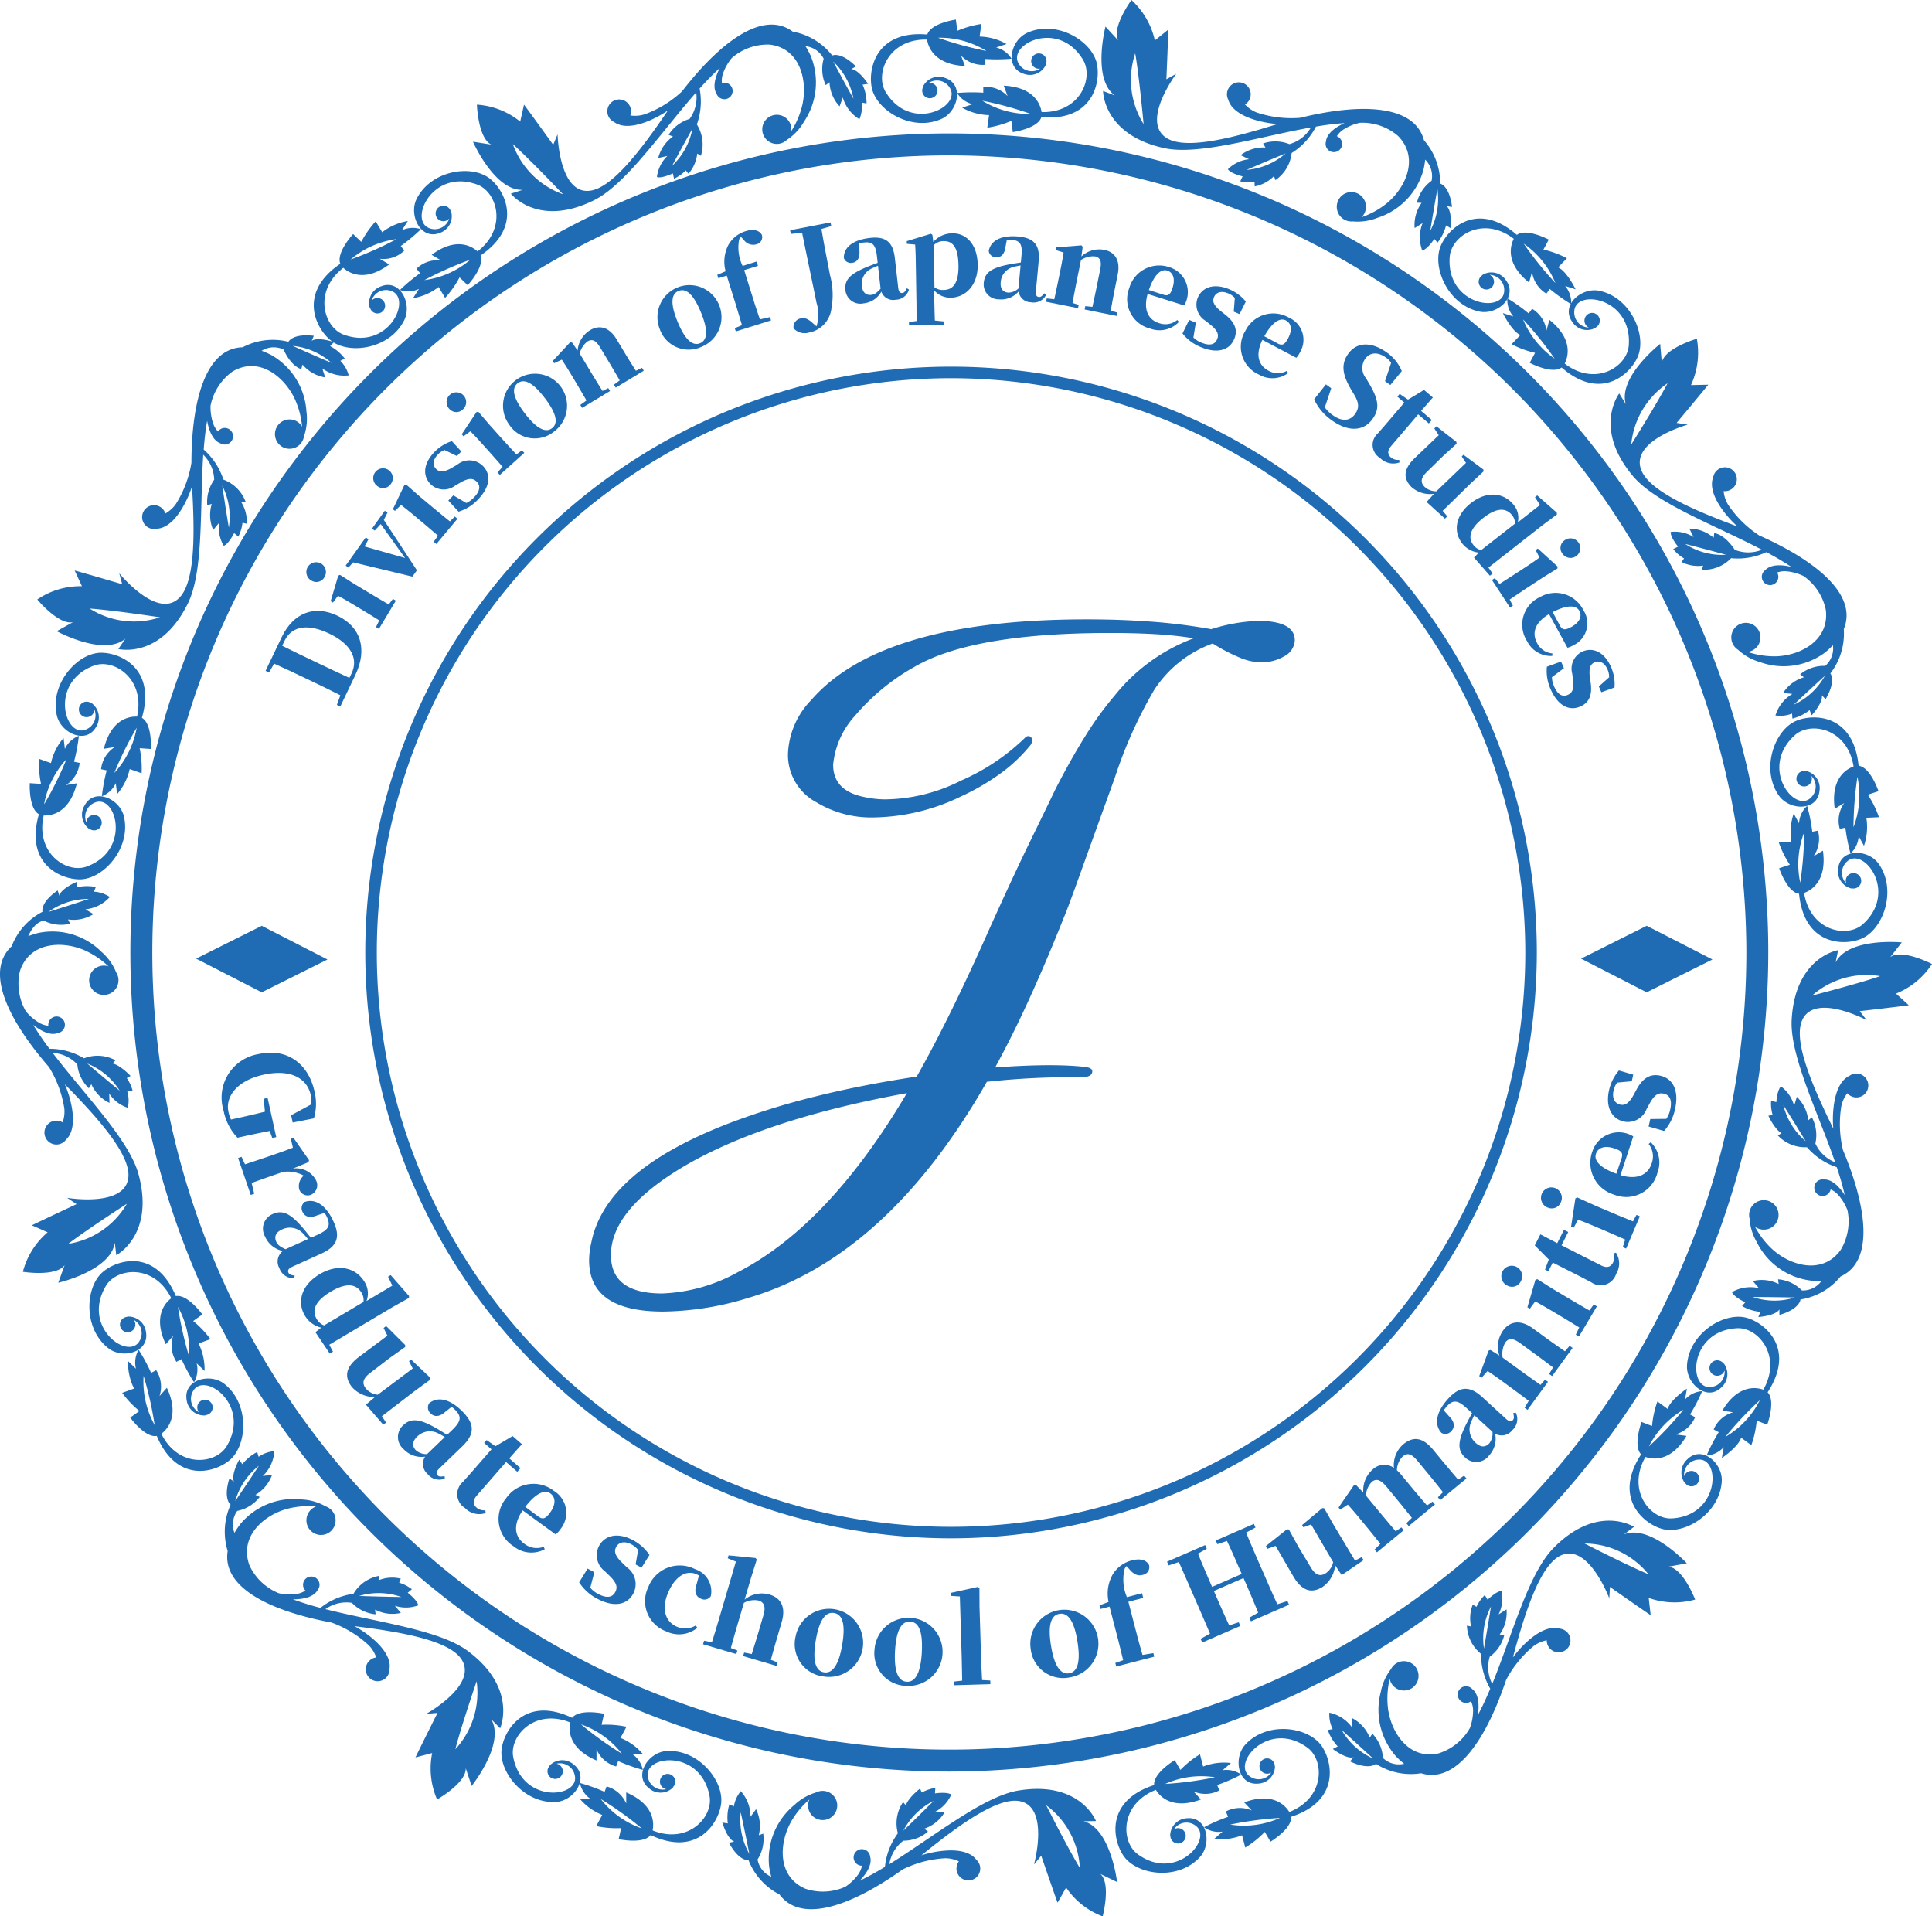
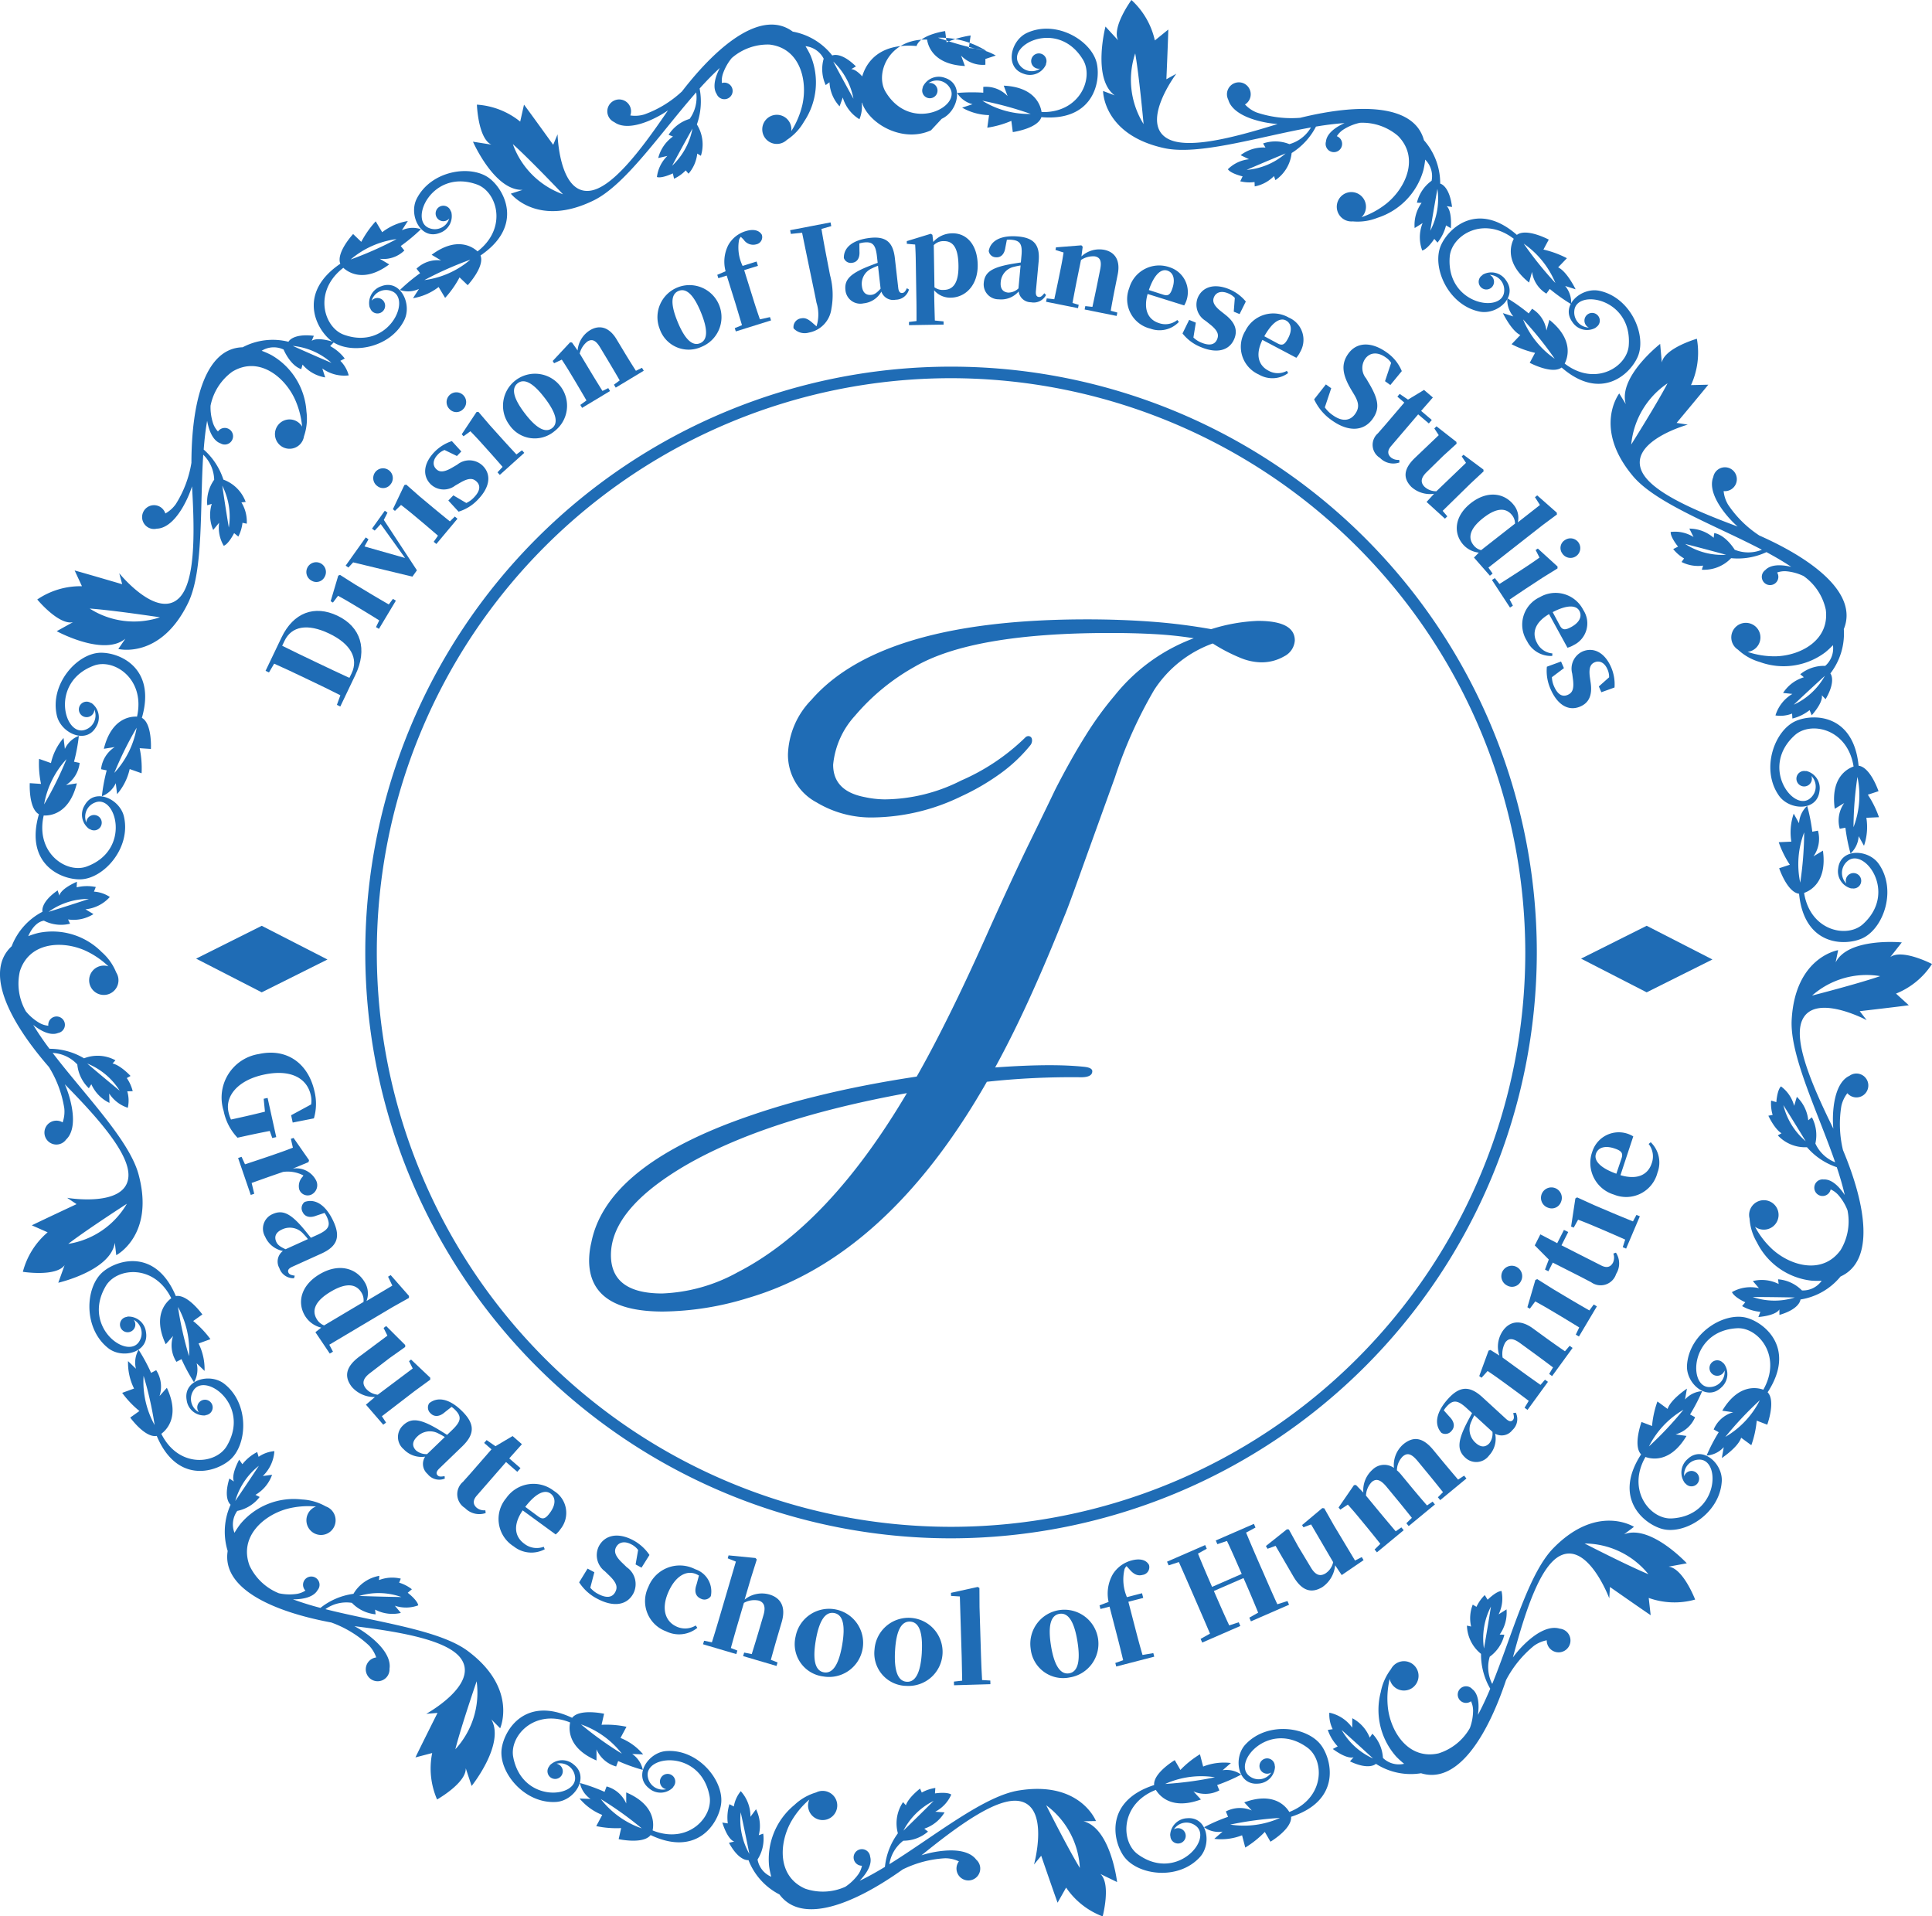
<svg xmlns="http://www.w3.org/2000/svg" width="181.008" height="179.502">
  <g data-name="グループ 1655">
    <g data-name="グループ 1653">
      <g data-name="グループ 1652">
        <g data-name="グループ 1635">
          <g data-name="グループ 1634">
-             <path data-name="パス 3509" d="M88.942 165.956a76.728 76.728 0 1176.728-76.728 76.815 76.815 0 01-76.728 76.728zm0-151.4a74.672 74.672 0 1074.673 74.672 74.758 74.758 0 00-74.673-74.672z" fill="#1f6cb5" />
-           </g>
+             </g>
        </g>
        <g data-name="グループ 1639">
          <g data-name="グループ 1638">
            <path data-name="パス 3511" d="M89.103 144.107a54.88 54.88 0 1154.88-54.88 54.941 54.941 0 01-54.88 54.88zm0-108.678a53.8 53.8 0 1053.8 53.8 53.858 53.858 0 00-53.8-53.8z" fill="#1f6cb5" />
          </g>
        </g>
        <g data-name="グループ 1640">
          <path data-name="パス 3512" d="M24.52 92.96l-6.147-3.157 6.147-3.076 6.16 3.157z" fill="#1f6cb5" />
        </g>
        <g data-name="グループ 1641">
          <path data-name="パス 3513" d="M154.276 92.96l-6.147-3.157 6.147-3.078 6.16 3.157z" fill="#1f6cb5" />
        </g>
        <g data-name="グループ 1649">
          <g data-name="グループ 1648" fill="#1f6cb5">
            <path data-name="パス 3542" d="M25.509 106.608l-.237-.662a89.18 89.18 0 00-2.492.517l-.53.116a5.076 5.076 0 01-1.3-2.523 4.13 4.13 0 013.3-5.316c2.615-.578 4.633.866 5.218 3.513a4.864 4.864 0 01-.058 2.513l-1.987.393-.147-.685 1.873-1.013a2.2 2.2 0 00-.036-.88c-.341-1.549-1.848-2.472-4.442-1.9-2.41.532-3.59 2.015-3.265 3.486a3.277 3.277 0 00.236.709l.811-.179c.8-.177 1.564-.357 2.37-.558l-.119-1.207.368-.081.809 3.67z" />
            <path data-name="パス 3543" d="M27.436 109.472a2.083 2.083 0 012.189 1.129.982.982 0 01-.473 1.317.835.835 0 01-1.118-.5 1.271 1.271 0 01.3-1.164l.093-.139a3.161 3.161 0 00-1.916-.33l-.869.3c-.575.2-1.451.511-2.065.733l.242 1.012-.325.111-1.187-3.461.325-.111.322.7c.61-.2 1.514-.5 2.1-.7l.869-.3a31.392 31.392 0 001.518-.558l-.19-.827.251-.086 1.453 2.084-.054.185z" />
            <path data-name="パス 3544" d="M27.549 119.741a1.383 1.383 0 01-1.376-.946 1.243 1.243 0 01.33-1.606 2.294 2.294 0 01-1.662-1.337 1.484 1.484 0 01.693-2.116c.918-.415 1.653-.105 2.875 1.331.21.251.464.568.717.886l.615-.278c1.049-.474 1.25-.861.9-1.64a2.3 2.3 0 00-.236-.413l-.748.251c-.7.28-1.129.055-1.306-.335a.73.73 0 01.194-.941c.985-.346 1.994.273 2.713 1.861.659 1.455.309 2.317-1.153 2.979l-2.712 1.227c-.383.173-.458.355-.371.55.07.154.2.23.593.289zm1.3-3.664a5.48 5.48 0 00-.423-.488 1.68 1.68 0 00-2-.417c-.6.273-.757.688-.538 1.17.125.277.363.454.867.683zm1.148-2.964l-.135-.137z" />
            <path data-name="パス 3545" d="M31.196 126.624l-.3.175-1.345-2 .544-.428a2.438 2.438 0 01-1.529-1.121c-.754-1.267-.348-2.857 1.375-3.881 1.789-1.063 3.436-.59 4.224.736a2.01 2.01 0 01.175 1.768l2.418-1.437-.4-.839.247-.147 1.715 1.952-.006.186-1.545.866-5.918 3.518zm2.858-4.657a1.314 1.314 0 00-.179-.863c-.437-.736-1.285-1.056-2.883-.106-1.552.922-1.769 1.811-1.326 2.555a1.371 1.371 0 00.7.608z" />
            <path data-name="パス 3546" d="M36.169 133.264l-.263.2-1.622-1.876.844-.719a2.777 2.777 0 01-2.172-.956c-.685-.892-.643-1.819.706-2.826l2.635-1.966-.357-.719.238-.182 1.784 1.778v.184l-1.472 1.045-1.844 1.416c-.7.539-.71.984-.381 1.412a1.682 1.682 0 001.127.6l3.276-2.459-.345-.686.193-.148 1.794 1.7v.184l-1.458 1.063-3.073 2.36z" />
            <path data-name="パス 3547" d="M41.673 138.511a1.381 1.381 0 01-1.614-.43 1.244 1.244 0 01-.229-1.624 2.3 2.3 0 01-2.014-.7 1.487 1.487 0 01-.057-2.228c.726-.7 1.523-.654 3.155.289.283.166.628.38.973.6l.487-.469c.829-.8.888-1.231.295-1.847a2.32 2.32 0 00-.36-.309l-.62.488c-.566.5-1.046.43-1.344.122a.728.728 0 01-.133-.951c.812-.658 1.97-.414 3.181.843 1.11 1.151 1.069 2.082-.087 3.2l-2.144 2.067c-.3.292-.313.489-.164.643.117.122.267.149.655.074zm0-3.892a5.421 5.421 0 00-.565-.315 1.679 1.679 0 00-2.024.278c-.478.461-.483.9-.115 1.284a1.5 1.5 0 001.046.352zm.087-3.18l-.172-.083z" />
            <path data-name="パス 3548" d="M45.504 141.739a1.847 1.847 0 01-1.936-.468 1.521 1.521 0 01-.183-2.464c.277-.317.5-.552.8-.9l1.862-2.136-.688-.6.232-.267.828.574 1.605-.951.874.762-1.187 1.329 1.053.917-.3.342-1.053-.917-2.749 3.155c-.392.451-.339.834 0 1.13a1.126 1.126 0 00.809.236z" />
            <path data-name="パス 3549" d="M51.036 145.132a2.651 2.651 0 01-2.909-.272 3.024 3.024 0 01-.705-4.513 3.106 3.106 0 014.48-.677 2.409 2.409 0 01.613 3.57 2.449 2.449 0 01-.453.505l-3.092-2.255c-.972 1.427-.707 2.5.147 3.12a1.882 1.882 0 001.824.289zm-.594-3.062c.428.312.687.187 1.092-.368.568-.778.522-1.441.04-1.792-.5-.365-1.314-.11-2.362 1.25z" />
            <path data-name="パス 3550" d="M58.723 146.817a1.919 1.919 0 01.618 2.451c-.6 1.131-1.882 1.3-3.38.5a4.4 4.4 0 01-1.7-1.539l.788-1.284.635.34-.38 1.452a2.4 2.4 0 00.736.582c.754.4 1.312.363 1.6-.174.219-.409.187-.8-.477-1.472l-.487-.473a1.884 1.884 0 01-.565-2.359c.547-1.024 1.757-1.33 3.216-.551a4.283 4.283 0 011.522 1.378l-.744 1.187-.556-.3.237-1.353a1.781 1.781 0 00-.636-.529c-.605-.323-1.163-.233-1.424.254-.193.361-.15.76.5 1.409z" />
            <path data-name="パス 3551" d="M65.485 147.593a3.044 3.044 0 00-.283-.142c-.925-.385-1.971.222-2.623 1.785-.634 1.522-.237 2.707.876 3.169a1.9 1.9 0 001.726-.132l.153.22a2.72 2.72 0 01-2.92.33 3.01 3.01 0 01-1.67-4.16 3.156 3.156 0 014.389-1.661 2.184 2.184 0 011.465 2.516.712.712 0 01-.912.255c-.436-.182-.7-.579-.424-1.352z" />
            <path data-name="パス 3552" d="M72.851 155.734l-.1.329-3.13-.923.1-.329.71.14c.192-.612.469-1.511.65-2.126l.45-1.529c.243-.828.018-1.217-.457-1.358a2.007 2.007 0 00-1.378.217l-.613 2.08c-.175.594-.436 1.52-.609 2.149l.611.238-.1.33-3.12-.92.1-.33.731.147c.2-.623.474-1.532.649-2.127l1.6-5.434-.766-.307.081-.276 2.521.247.122.14-.535 1.7-.606 2.058a2.562 2.562 0 012.324-.479c1.046.308 1.574 1.145 1.15 2.589l-.406 1.379c-.184.626-.439 1.532-.609 2.151z" />
            <path data-name="パス 3553" d="M74.537 153.317a3.192 3.192 0 112.6 3.731 3.05 3.05 0 01-2.6-3.731zm4.368.767c.326-1.908.04-2.842-.76-2.979s-1.389.649-1.714 2.557-.032 2.867.767 3 1.383-.679 1.707-2.577z" />
            <path data-name="パス 3554" d="M81.935 154.513a3.192 3.192 0 113 3.418 3.054 3.054 0 01-3-3.418zm4.428.274c.11-1.933-.279-2.831-1.088-2.877s-1.309.8-1.418 2.734.288 2.854 1.1 2.9 1.297-.834 1.409-2.756z" />
            <path data-name="パス 3555" d="M92.781 157.429l.01.343-3.409.1-.01-.343.775-.089c-.011-.72-.025-1.516-.046-2.224l-.173-5.662-.824-.052-.009-.288 2.506-.552.161.095.009 1.782.141 4.623c.022.718.057 1.5.1 2.222z" />
            <path data-name="パス 3556" d="M96.563 154.448a3.191 3.191 0 113.663 2.689 3.056 3.056 0 01-3.663-2.689zm4.38-.691c-.31-1.913-.883-2.705-1.683-2.575s-1.1 1.065-.794 2.977.9 2.726 1.7 2.595 1.085-1.099.776-3z" />
            <path data-name="パス 3557" d="M103.863 150.064a3.647 3.647 0 01.405-2.608 2.966 2.966 0 011.782-1.284c.654-.17 1.307-.111 1.6.431a.733.733 0 01-.6.931c-.424.111-.8-.008-1.243-.534l-.26-.288a.766.766 0 00-.192.291 4.228 4.228 0 00.224 2.615l1.416-.367.114.439-1.393.361.741 2.859c.183.707.377 1.411.584 2.123l1.013-.171.086.332-3.561.922-.086-.332.735-.258c-.175-.721-.349-1.442-.536-2.159l-.741-2.86-.849.22-.089-.342z" />
            <path data-name="パス 3558" d="M116.745 143.57c.43 1.043.889 2.1 1.348 3.153l.2.447c.45 1.034.9 2.078 1.38 3.114l.948-.3.15.345-3.572 1.556-.15-.345.828-.47a115.211 115.211 0 00-1.373-3.238l-2.777 1.21c.5 1.146.958 2.2 1.438 3.222l.892-.292.15.345-3.572 1.556-.15-.345.879-.492c-.436-1.029-.89-2.074-1.349-3.128l-.194-.447c-.459-1.055-.914-2.1-1.374-3.13l-.958.31-.15-.345 3.572-1.557.15.345-.821.454c.41 1.028.865 2.072 1.319 3.118l2.777-1.211c-.451-1.034-.9-2.08-1.382-3.09l-.9.3-.15-.345 3.572-1.557.15.345z" />
            <path data-name="パス 3559" d="M127.582 145.866l.171.285-2.049 1.4-.617-.921a2.782 2.782 0 01-1.2 2.049c-.964.579-1.88.431-2.726-1.024l-1.652-2.842-.755.273-.153-.256 1.97-1.57.183.02.87 1.582 1.2 1.993c.456.76.9.817 1.36.54a1.689 1.689 0 00.72-1.052l-2.067-3.535-.721.265-.125-.209 1.894-1.588.183.02.889 1.57 1.993 3.322z" />
            <path data-name="パス 3560" d="M137.172 138.237l.218.265-2.457 2.027-.218-.265.479-.481c-.4-.5-.99-1.235-1.4-1.731l-.95-1.152c-.62-.752-.994-.816-1.412-.472a1.878 1.878 0 00-.556 1.306 3.825 3.825 0 01.443.466l.93 1.127c.416.5 1.023 1.222 1.449 1.7l.522-.358.218.265-2.457 2.027-.219-.265.514-.509c-.4-.5-.99-1.236-1.4-1.731l-.951-1.153c-.578-.7-.985-.823-1.4-.478a1.936 1.936 0 00-.547 1.283l1.345 1.631c.4.479 1.016 1.214 1.44 1.71l.53-.365.219.264-2.509 2.072-.219-.265.54-.531c-.407-.511-1-1.253-1.4-1.732l-.584-.708c-.465-.563-.7-.83-1.061-1.234l-.707.469-.162-.2 1.441-2.093.191-.014.688.709a2.578 2.578 0 01.859-2.144 1.562 1.562 0 012.009-.164 2.584 2.584 0 01.873-2.213c.973-.8 1.859-.63 2.817.532l.888 1.076c.416.5 1.023 1.222 1.433 1.7z" />
            <path data-name="パス 3561" d="M142.017 132.339a1.384 1.384 0 01-.331 1.637 1.244 1.244 0 01-1.607.328 2.3 2.3 0 01-.577 2.053 1.487 1.487 0 01-2.22.194c-.741-.681-.745-1.478.1-3.166.148-.292.341-.65.534-1.008l-.5-.457c-.847-.777-1.283-.81-1.861-.179a2.324 2.324 0 00-.287.378l.526.589c.531.534.493 1.018.2 1.333a.729.729 0 01-.941.191c-.705-.769-.532-1.94.647-3.226 1.08-1.178 2.012-1.2 3.194-.111l2.193 2.011c.309.284.507.282.651.125.114-.125.133-.276.032-.658zm-7.063.351l-.073.179zm3.178-.11a5.406 5.406 0 00-.28.584 1.676 1.676 0 00.4 2c.488.449.93.426 1.288.036a1.5 1.5 0 00.287-1.066z" />
            <path data-name="パス 3562" d="M147.059 126.072l.277.2-1.92 2.637-.277-.2.363-.612c-.512-.387-1.266-.95-1.785-1.328l-1.288-.938c-.7-.507-1.094-.49-1.405-.062a2.18 2.18 0 00-.245 1.408l1.727 1.256c.5.365 1.287.922 1.821 1.3l.423-.485.277.2-1.914 2.628-.277-.2.39-.648a153.72 153.72 0 00-1.785-1.328l-.743-.541a33.497 33.497 0 00-1.326-.924l-.568.63-.215-.156.873-2.384.182-.062.828.519a2.619 2.619 0 01.352-2.345c.629-.865 1.615-1.051 2.787-.2l1.181.86c.528.384 1.3.928 1.828 1.288z" />
            <path data-name="パス 3563" d="M141.209 120.429a.977.977 0 111.264-.373.922.922 0 01-1.264.373zm8.106 1.774l.295.175-1.68 2.824-.295-.175.322-.673c-.555-.343-1.367-.839-1.9-1.156l-.76-.452a38.318 38.318 0 00-1.461-.831l-.507.681-.228-.136.747-2.555.176-.079 1.5.944 1.464.872c.532.316 1.364.8 1.921 1.117z" />
            <path data-name="パス 3564" d="M151.396 117.346a1.848 1.848 0 01.02 1.991 1.52 1.52 0 01-2.343.779c-.374-.19-.655-.345-1.069-.556l-2.526-1.281-.412.813-.315-.16.354-.943-1.314-1.322.525-1.034 1.578.826.632-1.244.4.2-.631 1.244 3.729 1.891c.533.271.892.126 1.1-.276a1.126 1.126 0 00.03-.843z" />
            <path data-name="パス 3565" d="M145.047 113.14a.977.977 0 111.2-.541.924.924 0 01-1.2.541zm8.273.668l.315.134-1.285 3.026-.316-.134.229-.711c-.6-.266-1.466-.648-2.037-.891l-.814-.346a36.698 36.698 0 00-1.56-.627l-.412.741-.244-.1.4-2.632.163-.1 1.612.734 1.567.667c.57.242 1.46.608 2.054.849z" />
            <path data-name="パス 3566" d="M154.656 107.002a2.65 2.65 0 01.632 2.851 3.025 3.025 0 01-4.078 2.055 3.1 3.1 0 01-2.018-4.053 2.6 2.6 0 013.828-1.4l-1.2 3.633c1.656.487 2.592-.093 2.924-1.1a1.887 1.887 0 00-.284-1.823zm-2.732 1.5c.166-.5-.033-.71-.685-.924-.914-.3-1.531-.055-1.717.512-.194.587.3 1.283 1.913 1.862z" />
-             <path data-name="パス 3567" d="M153.352 102.016c.594-1.077 1.313-1.446 2.2-1.246 1.252.284 1.755 1.47 1.382 3.127a4.405 4.405 0 01-1.029 2.051l-1.449-.419.158-.7 1.5-.018a2.391 2.391 0 00.364-.864c.188-.834 0-1.361-.594-1.495-.453-.1-.824.033-1.291.85l-.327.594a1.882 1.882 0 01-2.124 1.171c-1.134-.256-1.751-1.341-1.388-2.954a4.285 4.285 0 01.923-1.834l1.341.394-.138.616-1.368.129a1.786 1.786 0 00-.34.754c-.15.669.085 1.184.625 1.306.4.089.772-.056 1.224-.854z" />
          </g>
        </g>
        <g data-name="グループ 1651">
          <g data-name="グループ 1650" fill="#1f6cb5">
            <path data-name="パス 3568" d="M26.378 59.713c1.112-2.328 3.086-3.061 5.241-2.032 2.193 1.046 2.826 3.142 1.676 5.546l-1.413 2.958-.319-.153.326-.9c-.933-.48-1.908-.945-2.957-1.446l-.31-.148c-.983-.47-1.958-.935-2.937-1.367l-.485.823-.319-.152zm6.562 3.367c.675-1.412-.109-2.782-2.1-3.73-2.053-.98-3.531-.679-4.184.685l-.219.458c.956.48 1.94.95 2.952 1.433l.309.148c1.05.5 2.043.975 3.036 1.427z" />
            <path data-name="パス 3569" d="M29.214 54.408a.917.917 0 111.189-.346.866.866 0 01-1.189.346zm7.6 1.694l.276.165-1.588 2.645-.276-.166.305-.629a129.97 129.97 0 00-1.778-1.092l-.712-.428c-.57-.341-.9-.53-1.37-.785l-.478.637-.214-.128.711-2.395.165-.073 1.4.891 1.371.823c.5.3 1.278.756 1.8 1.056z" />
            <path data-name="パス 3570" d="M36.303 48.025l-.342.678 3.1 4.722-.424.594-5.549-1.338-.447.486-.255-.181 1.881-2.643.254.18-.373.668 3.8 1.079-2.279-3.176-.563.611-.254-.181 1.2-1.679z" />
            <path data-name="パス 3571" d="M35.357 45.537a.917.917 0 111.228-.158.867.867 0 01-1.228.158zm7.255 2.851l.247.207-1.979 2.366-.247-.206.4-.575c-.464-.4-1.142-.982-1.589-1.355l-.638-.533a34.09 34.09 0 00-1.232-.987l-.572.554-.191-.16 1.073-2.256.175-.047 1.248 1.1 1.227 1.025c.447.373 1.147.944 1.616 1.322z" />
            <path data-name="パス 3572" d="M42.831 43.534a1.8 1.8 0 012.37.072c.868.837.694 2.034-.413 3.181a4.122 4.122 0 01-1.825 1.144l-.959-1.042.469-.486 1.214.716a2.259 2.259 0 00.714-.515c.557-.578.664-1.092.252-1.488-.314-.3-.677-.375-1.451.053l-.552.318a1.767 1.767 0 01-2.275-.1c-.786-.757-.752-1.928.326-3.045a4.021 4.021 0 011.635-1.02l.884.97-.411.426-1.161-.563a1.681 1.681 0 00-.64.439c-.447.464-.508.991-.134 1.352.276.267.647.331 1.4-.088z" />
            <path data-name="パス 3573" d="M42.129 38.336a.917.917 0 111.238.017.867.867 0 01-1.238-.017zm6.775 3.848l.215.239-2.292 2.064-.216-.239.477-.512c-.4-.463-.991-1.133-1.381-1.566l-.556-.618a34.58 34.58 0 00-1.079-1.152l-.645.469-.167-.186 1.382-2.081.179-.022 1.08 1.263 1.07 1.189c.389.432 1 1.1 1.412 1.537z" />
            <path data-name="パス 3574" d="M47.714 39.792a3 3 0 114.224.609 2.865 2.865 0 01-4.224-.609zm3.324-2.506c-1.1-1.446-1.927-1.849-2.532-1.387s-.443 1.37.658 2.815 1.948 1.859 2.554 1.4.419-1.39-.677-2.828z" />
            <path data-name="パス 3575" d="M60.147 34.455l.167.276-2.626 1.581-.167-.276.539-.4c-.3-.522-.748-1.284-1.058-1.8l-.771-1.281c-.417-.694-.767-.824-1.192-.567a2.049 2.049 0 00-.728 1.129l1.034 1.718c.3.5.775 1.268 1.1 1.788l.543-.266.166.276-2.618 1.575-.166-.276.575-.419a158.5 158.5 0 00-1.058-1.8l-.444-.739a31.965 31.965 0 00-.809-1.283l-.722.337-.129-.213 1.628-1.744.18.013.526.75a2.46 2.46 0 011.163-1.9c.861-.518 1.782-.32 2.483.846l.707 1.174c.316.526.78 1.276 1.109 1.781z" />
            <path data-name="パス 3576" d="M61.807 30.814a3 3 0 113.923 1.673 2.866 2.866 0 01-3.923-1.673zm3.857-1.567c-.692-1.68-1.386-2.282-2.09-1.992s-.781 1.209-.089 2.89 1.4 2.3 2.106 2.006.761-1.234.073-2.904z" />
            <path data-name="パス 3577" d="M67.982 25.411a3.428 3.428 0 01.258-2.465 2.792 2.792 0 011.612-1.289c.605-.19 1.222-.165 1.521.33a.689.689 0 01-.515.9 1.073 1.073 0 01-1.19-.443l-.258-.258a.722.722 0 00-.167.281 3.975 3.975 0 00.332 2.443l1.31-.411.127.406-1.291.4.828 2.647c.2.654.419 1.306.647 1.963l.942-.209.1.308-3.3 1.033-.1-.307.677-.278-.6-2-.828-2.647-.786.247-.1-.318z" />
            <path data-name="パス 3578" d="M77.881 21.183l-.918.262c.162 1.006.362 2.046.561 3.077l.242 1.255a7.128 7.128 0 01.125 3.162 2.6 2.6 0 01-2.1 2.215 1.406 1.406 0 01-1.443-.4.821.821 0 01.714-.932c.353-.068.633.047 1.047.412l.388.337a3.64 3.64 0 000-2.212c-.19-.99-.57-2.736-1.349-6.555l-1.054.108-.067-.347 3.786-.73z" />
            <path data-name="パス 3579" d="M85.159 27.122a1.3 1.3 0 01-1.243.955 1.17 1.17 0 01-1.341-.759 2.152 2.152 0 01-1.673 1.1 1.4 1.4 0 01-1.693-1.231c-.107-.939.383-1.507 2.019-2.182.285-.115.642-.25 1-.384l-.071-.63c-.122-1.073-.41-1.365-1.208-1.276a2.18 2.18 0 00-.436.092l.009.741c.047.705-.277 1.024-.677 1.069a.685.685 0 01-.784-.445c-.026-.98.818-1.7 2.446-1.886 1.491-.168 2.162.394 2.332 1.892l.315 2.777c.044.392.185.512.385.49.158-.018.264-.114.428-.446zm-5.22-4.108l-.161.081zm2.32 1.883a4.9 4.9 0 00-.557.24 1.572 1.572 0 00-.95 1.665c.07.62.4.876.891.82.284-.032.51-.193.86-.578z" />
            <path data-name="パス 3580" d="M87.438 22.665a2.371 2.371 0 011.8-.807c1.288-.021 2.331 1.022 2.362 2.943.031 1.89-1.123 3.061-2.517 3.084a1.977 1.977 0 01-1.565-.692l.01.612c.01.624.033 1.412.057 2.222l.815.081.006.3-3.244.052v-.3l.707-.085c0-.82 0-1.609-.016-2.242l-.055-3.4a31.377 31.377 0 00-.057-1.525l-.783-.07v-.25l2.25-.69.149.1zm.111 4.247a1.3 1.3 0 00.881.246c.824-.013 1.4-.583 1.368-2.317-.028-1.693-.544-2.266-1.378-2.253a1.251 1.251 0 00-.935.379z" />
            <path data-name="パス 3581" d="M98.003 27.632a1.3 1.3 0 01-1.41.684 1.168 1.168 0 01-1.158-1.014 2.152 2.152 0 01-1.861.737 1.394 1.394 0 01-1.405-1.548c.087-.942.681-1.4 2.418-1.73.3-.055.679-.115 1.056-.174l.058-.632c.1-1.077-.123-1.42-.923-1.493a2.2 2.2 0 00-.445 0l-.141.728c-.1.7-.48.947-.88.911a.683.683 0 01-.677-.594c.174-.965 1.146-1.5 2.776-1.352 1.493.137 2.034.823 1.9 2.324l-.258 2.783c-.036.394.078.54.278.558.157.015.281-.058.509-.349zm-4.273-5.076l-.174.047zm1.887 2.312a5.305 5.305 0 00-.594.122 1.576 1.576 0 00-1.267 1.439c-.058.62.21.937.705.982a1.4 1.4 0 00.958-.392z" />
            <path data-name="パス 3582" d="M104.683 29.281l-.064.316-3-.605.063-.316.666.07c.129-.588.314-1.451.433-2.042l.295-1.465c.16-.794-.011-1.125-.5-1.224a2.048 2.048 0 00-1.3.343l-.4 1.964c-.115.571-.283 1.458-.394 2.061l.58.17-.063.315-2.994-.6.063-.315.707.079c.131-.6.318-1.472.432-2.042l.171-.845c.134-.662.19-1 .268-1.492l-.76-.238.049-.244 2.377-.189.125.132-.119.907a2.463 2.463 0 012.14-.617c.984.2 1.53.965 1.261 2.3l-.27 1.344c-.121.6-.285 1.468-.383 2.062z" />
            <path data-name="パス 3583" d="M110.451 30.154a2.489 2.489 0 01-2.668.633 2.839 2.839 0 01-1.985-3.8 2.915 2.915 0 013.78-1.951 2.443 2.443 0 011.369 3.576l-3.427-1.074c-.436 1.562.122 2.434 1.069 2.731a1.77 1.77 0 001.709-.292zm-1.45-2.545c.474.149.666-.042.859-.656.271-.863.031-1.439-.5-1.606-.554-.174-1.2.3-1.724 1.823z" />
            <path data-name="パス 3584" d="M114.838 29.514c.9.724 1.126 1.449.8 2.234-.464 1.112-1.644 1.386-3.117.773a4.132 4.132 0 01-1.732-1.284l.623-1.272.624.26-.226 1.392a2.261 2.261 0 00.74.477c.741.308 1.26.221 1.48-.307.168-.4.1-.767-.578-1.332l-.5-.4a1.766 1.766 0 01-.739-2.154c.42-1.007 1.525-1.4 2.959-.805a4.029 4.029 0 011.547 1.151l-.583 1.176-.547-.228.1-1.286a1.671 1.671 0 00-.643-.436c-.6-.248-1.109-.113-1.31.366-.148.355-.073.724.592 1.271z" />
            <path data-name="パス 3585" d="M120.686 34.947a2.491 2.491 0 01-2.739.141 2.842 2.842 0 01-1.267-4.1 2.915 2.915 0 014.07-1.236 2.262 2.262 0 011.054 3.235 2.3 2.3 0 01-.352.53l-3.178-1.677c-.709 1.459-.319 2.417.56 2.88a1.768 1.768 0 001.733.022zm-.967-2.766c.439.232.662.08.963-.491.422-.8.289-1.409-.205-1.671-.515-.271-1.235.077-2.024 1.481z" />
            <path data-name="パス 3586" d="M128.301 35.975c.869 1.486.975 2.332.288 3.282-.809 1.12-2.227 1.261-3.837.1a4.859 4.859 0 01-1.63-1.947l1.1-1.4.5.359-.6 1.793a2.941 2.941 0 00.749.733c.848.613 1.6.556 2.079-.1.413-.572.383-1.055-.089-1.845l-.284-.473c-.782-1.334-.983-2.338-.254-3.348.82-1.137 2.222-1.11 3.618-.1a3.953 3.953 0 011.392 1.736l-1.071 1.303-.5-.359.572-1.713a1.627 1.627 0 00-.484-.5c-.745-.539-1.492-.515-1.948.116a1.519 1.519 0 00.086 1.831z" />
            <path data-name="パス 3587" d="M131.115 43.321a1.731 1.731 0 01-1.821-.422 1.428 1.428 0 01-.194-2.31c.256-.3.459-.522.743-.854l1.725-2.023-.65-.556.216-.253.782.532 1.5-.907.828.707-1.1 1.258 1 .851-.277.324-1-.851-2.549 2.986c-.364.427-.31.787.011 1.061a1.058 1.058 0 00.762.213z" />
            <path data-name="パス 3588" d="M135.598 48.369l-.222.219-1.723-1.567.705-.765a2.61 2.61 0 01-2.132-.647c-.74-.756-.8-1.623.337-2.714l2.232-2.129-.413-.63.2-.2 1.865 1.458.021.171-1.253 1.14-1.558 1.528c-.594.581-.549 1-.2 1.359a1.581 1.581 0 001.118.428l2.774-2.66-.4-.6.164-.16 1.864 1.384.021.171-1.238 1.155-2.6 2.546z" />
            <path data-name="パス 3589" d="M139.841 53.732l-.254.2-1.491-1.7.454-.464a2.288 2.288 0 01-1.557-.861c-.853-1.09-.666-2.619.815-3.779 1.537-1.2 3.127-.959 4.019.181a1.89 1.89 0 01.375 1.626l2.076-1.627-.468-.733.213-.167 1.83 1.614.017.174-1.334.991-5.086 3.984zm2.1-4.68a1.236 1.236 0 00-.27-.782c-.495-.632-1.322-.83-2.7.247-1.333 1.043-1.429 1.9-.928 2.538a1.285 1.285 0 00.721.483z" />
            <path data-name="パス 3590" d="M141.741 56.738l-.27.176-1.691-2.581.27-.177.434.549a149.81 149.81 0 001.757-1.126l.695-.455c.556-.364.871-.584 1.3-.892l-.364-.708.208-.137 1.847 1.683-.006.181-1.412.875-1.337.877c-.486.319-1.235.823-1.733 1.161zm4.833-6.113a.917.917 0 11-.205 1.221.867.867 0 01.205-1.226z" />
            <path data-name="パス 3591" d="M145.429 61.446a2.487 2.487 0 01-2.362-1.391 2.84 2.84 0 011.2-4.116 2.911 2.911 0 014.074 1.211 2.261 2.261 0 01-.9 3.278 2.285 2.285 0 01-.586.249l-1.726-3.149c-1.4.825-1.6 1.839-1.12 2.71a1.767 1.767 0 001.433.973zm.718-2.839c.239.436.509.432 1.074.123.791-.435 1.018-1.016.749-1.507-.28-.509-1.073-.617-2.5.12z" />
            <path data-name="パス 3592" d="M149.037 64.017c.149 1.146-.19 1.823-.97 2.164-1.1.481-2.144-.138-2.781-1.6a4.139 4.139 0 01-.36-2.125l1.328-.486.27.62-1.126.847a2.255 2.255 0 00.2.857c.321.736.756 1.031 1.279.8.4-.174.6-.483.505-1.361l-.083-.632a1.767 1.767 0 01.956-2.065c1-.435 2.068.043 2.689 1.467a4.011 4.011 0 01.319 1.9l-1.233.445-.236-.542.963-.858a1.686 1.686 0 00-.161-.76c-.257-.59-.721-.85-1.2-.642-.352.153-.552.471-.452 1.326z" />
          </g>
        </g>
      </g>
    </g>
    <g data-name="グループ 1654" style="isolation:isolate">
      <path data-name="パス 3593" d="M62.107 122.863q-6.913 0-6.914-4.8a7.538 7.538 0 01.213-1.693q1.341-6.7 12.911-11.148a69.161 69.161 0 018.044-2.5q4.372-1.093 9.524-1.87 1.411-2.468 3.139-5.962t3.7-7.937q2.257-5.009 3.845-8.255t2.293-4.727q1.481-2.892 2.858-5.08a30.941 30.941 0 012.716-3.739 17.139 17.139 0 017.408-5.362 35.96 35.96 0 00-3.7-.388q-1.942-.106-4.128-.106-12.911 0-18.344 3.175a20.322 20.322 0 00-5.574 4.587 7.887 7.887 0 00-2.041 4.58q0 2.47 2.963 3.034a9.119 9.119 0 001.9.212 16.079 16.079 0 007.127-1.764 19.979 19.979 0 006-4.021.4.4 0 01.282-.141.335.335 0 01.353.282.72.72 0 01-.141.564 14.6 14.6 0 01-2.751 2.611 21.763 21.763 0 01-3.739 2.187 19.318 19.318 0 01-8.184 1.975 9.9 9.9 0 01-5.363-1.411 5.033 5.033 0 01-2.68-4.515 7.64 7.64 0 012.186-5.08q6.563-7.549 25.824-7.55 3.1 0 6 .212a54.644 54.644 0 015.645.706 16.516 16.516 0 014.374-.776q3.456 0 3.457 1.835a1.789 1.789 0 01-.988 1.481 4.226 4.226 0 01-2.257.565 5.343 5.343 0 01-1.87-.424 16.075 16.075 0 01-2.574-1.341 10.963 10.963 0 00-5.5 4.374 42.166 42.166 0 00-3.669 8.184q-2.116 5.857-3.281 9.1t-1.446 3.88q-1.624 4.093-3.245 7.655t-3.245 6.526q2.892-.211 5.079-.211.918 0 1.694.035t1.482.106q.846.071.846.423 0 .565-1.058.565a73.208 73.208 0 00-8.819.423q-9.384 16.439-22.366 20.25a27.826 27.826 0 01-7.986 1.274zm-.07-1.693a15.794 15.794 0 007.055-1.976q8.536-4.375 15.874-16.792-13.194 2.4-20.743 6.774-6.983 4.09-6.985 8.4.001 3.594 4.8 3.594z" fill="#1f6cb5" />
    </g>
  </g>
  <g data-name="グループ 1874" fill="#1f6cb5">
    <path data-name="パス 3791" d="M48.97 17.785l-1.111.356s2.514 3.219 7.78.625c2.991-1.473 6.306-6.387 9.588-10.113a3.422 3.422 0 01-.617 2.486 3.531 3.531 0 00-1.97 1.491l.411.159a3.532 3.532 0 00-1.382 2.014l.854-.194a3.319 3.319 0 00-.976 1.975c.471.153 1.492-.341 1.492-.341l.113.5a3.683 3.683 0 001.093-.781l.262.31a3.449 3.449 0 00.818-1.886l.341.21a3.535 3.535 0 00-.377-2.938 6.4 6.4 0 00.257-3.365 28.57 28.57 0 011.894-1.931 8.283 8.283 0 00-.13.267c-.558 1.224-.367 1.873-.166 2.176a.776.776 0 10.489-1.028 2.1 2.1 0 01.114-.916 4.781 4.781 0 01.807-1.421 5.12 5.12 0 013.552-1.264c2.844.339 3.567 3.339 3.077 5.6a7.951 7.951 0 01-1.047 2.506 1.365 1.365 0 10-1.037 1.164 1.357 1.357 0 00.619-.338 5.02 5.02 0 001.608-1.709 6.589 6.589 0 00.615-6.2 8.056 8.056 0 00-.474-.872 2.155 2.155 0 011.703 1.172 3.566 3.566 0 00.19 2.471l.355-.263a3.539 3.539 0 00.945 2.255l.3-.829a3.528 3.528 0 001.56 2.036 3.058 3.058 0 00.21-1.562l.457.085a4.23 4.23 0 00-.371-1.763l.515-.075c-1.023-1.478-1.587-1.373-1.587-1.373l.449-.26C78.747 4.794 77.974 5.2 77.974 5.2a6.067 6.067 0 00-3.7-2.237c-2.828-2.1-6.9 1.092-10.38 5.6a10.269 10.269 0 01-3.524 2.156 2.975 2.975 0 01-1.316.095 1.112 1.112 0 10-1.5.628c.417.312 1.328.637 3.118-.075a9.8 9.8 0 001.911-1.027l-.159.231c-2.454 3.6-5.121 7.067-7.18 7.3-2.876.322-3.006-5.289-3.006-5.289l-.41.982s-2.061-2.864-2.734-3.762l-.357 1.589a7.2 7.2 0 00-4.056-1.588s.108 3.157 1.351 3.742l-1.719-.271s2.018 4.617 4.657 4.511zm14-2.255c.807-1.523 1.906-3.487 1.906-3.487a6.412 6.412 0 01-1.906 3.487zm16.995-6.274c-.843-1.5-1.9-3.492-1.9-3.492a6.421 6.421 0 011.896 3.492zm-27.212 8.946a7.78 7.78 0 01-4.705-4.7c1.631 1.461 4.701 4.7 4.701 4.7z" />
    <path data-name="パス 3792" d="M3.491 56.159s2.008 2.428 3.347 2.125l-1.525.845s4.41 2.406 6.434.7l-.661.966s3.947 1 6.532-4.3c1.468-3.007 1.1-8.932 1.423-13.9a3.415 3.415 0 011.026 2.345 3.566 3.566 0 00-.649 2.391l.422-.128a3.548 3.548 0 00.134 2.444l.558-.68a3.321 3.321 0 00.431 2.162c.465-.169.972-1.189.972-1.189l.394.326a3.725 3.725 0 00.389-1.291l.4.084a3.448 3.448 0 00-.5-1.994l.4-.044a3.5 3.5 0 00-2.087-2.09 6.362 6.362 0 00-1.846-2.817c.072-.947.173-1.854.322-2.693.018.1.037.193.06.291.3 1.311.85 1.705 1.194 1.822a.769.769 0 00.677.057.778.778 0 00-.562-1.451.773.773 0 00-.354.28 2.1 2.1 0 01-.468-.794 4.794 4.794 0 01-.228-1.62 5.173 5.173 0 012.038-3.188c2.456-1.485 4.854.441 5.841 2.526a7.946 7.946 0 01.7 2.625 1.361 1.361 0 00-2.243-.163 1.38 1.38 0 00.209 1.933 1.367 1.367 0 002.207-.861 5.067 5.067 0 00.231-2.341 6.556 6.556 0 00-3.288-5.277 7.946 7.946 0 00-.906-.4 2.143 2.143 0 012.055-.115s.609 1.49 1.655 1.836l.121-.426a3.5 3.5 0 002.121 1.2l-.27-.838a3.5 3.5 0 002.474.648 3.039 3.039 0 00-.785-1.364l.413-.214a4.185 4.185 0 00-1.367-1.164l.361-.377c-1.708-.538-2.091-.107-2.091-.107l.2-.482c-2.013-.237-2.376.56-2.376.56a6.039 6.039 0 00-4.291.515c-3.514.084-4.79 5.113-4.8 10.818a10.376 10.376 0 01-1.46 3.867 3 3 0 01-.983.885 1.115 1.115 0 10-1.759 1.208 1.1 1.1 0 00.952.215c.52-.01 1.438-.314 2.42-1.979a9.915 9.915 0 00.886-1.99c0 .093.01.187.015.28.25 4.353.254 8.739-1.234 10.191-2.078 2.026-5.6-2.327-5.6-2.327l.275 1.029s-3.374-.993-4.454-1.288l.685 1.476a7.185 7.185 0 00-4.187 1.242zm17.948-6.738c-.289-1.7-.616-3.93-.616-3.93a6.437 6.437 0 01.616 3.93zm9.618-15.428c-1.582-.669-3.627-1.59-3.627-1.59a6.354 6.354 0 013.626 1.59zm-16.07 23.835a7.715 7.715 0 01-6.585-.819c2.185.15 6.585.819 6.585.819z" />
    <path data-name="パス 3793" d="M30.983 31.884c1.706 1.381 5.543.823 6.892-1.893.757-1.524-.38-3.871-2.16-3.174a1.659 1.659 0 00-1.057 2.069.506.506 0 010-.111.724.724 0 00.052.167.717.717 0 00.952.356.724.724 0 00.354-.958.716.716 0 00-1.2-.172 1.41 1.41 0 011.848-.909c1.981.691-.237 5.621-4.452 4.094-1.825-.661-2.848-3.889-.26-6.092.07-.059.142-.115.213-.173.446.413 1.928 1.44 4.3-.318l-.888-.53a2.8 2.8 0 002.306-.772l-.337-.423a16.455 16.455 0 001.89-1.572 2.363 2.363 0 00-1.784.1l.556-.868a5.336 5.336 0 00-2.4 1.049l-.608-1.02a9.218 9.218 0 00-1.352 1.922l-.764-.732s-1.613 1.734-1.2 2.783c-3.993 2.709-2.315 6.032-.901 7.177zm6.169-9.484a32.629 32.629 0 01-4.3 1.908 8.259 8.259 0 014.3-1.909z" />
    <path data-name="パス 3794" d="M41.198 21.821a1.658 1.658 0 001.053-2.068.527.527 0 010 .11.726.726 0 00-.052-.166.725.725 0 10-.111.773 1.41 1.41 0 01-1.847.909c-1.981-.691.237-5.621 4.452-4.094 1.825.661 2.848 3.889.26 6.092-.07.059-.142.115-.213.173-.446-.413-1.928-1.439-4.3.318l.888.53a2.8 2.8 0 00-2.306.773l.336.423a16.5 16.5 0 00-1.89 1.572 2.362 2.362 0 001.784-.1l-.557.868a5.335 5.335 0 002.4-1.048l.608 1.02a9.229 9.229 0 001.352-1.922l.764.732s1.613-1.735 1.2-2.783c4-2.712 2.319-6.035.9-7.179-1.706-1.381-5.542-.823-6.892 1.893-.746 1.523.392 3.87 2.171 3.174zm-1.437 4.417a32.607 32.607 0 014.3-1.909 8.257 8.257 0 01-4.299 1.909z" />
    <path data-name="パス 3795" d="M3.646 76.276c-1.349 4.655 2.055 6.129 3.87 6.1 2.19-.036 4.784-2.933 4.095-5.888-.387-1.658-2.754-2.73-3.679-1.05a1.66 1.66 0 00.5 2.27.514.514 0 01-.072-.083.715.715 0 001.1-.244.721.721 0 10-1.3-.625.709.709 0 00-.07.3 1.422 1.422 0 01.843-1.887c1.963-.743 3.392 4.472-.82 6.01-1.824.666-4.663-1.157-4.074-4.515.016-.091.036-.18.054-.27.605.03 2.4-.134 3.108-3.014l-1.02.164a2.825 2.825 0 001.281-2.077l-.527-.109a16.65 16.65 0 00.453-2.424 2.382 2.382 0 00-1.31 1.223l-.124-1.025a5.393 5.393 0 00-1.179 2.35l-1.117-.393a9.262 9.262 0 00.184 2.346l-1.053-.07s-.125 2.369.857 2.911zm2.582-5.158a32.991 32.991 0 01-2.095 4.235 8.347 8.347 0 012.095-4.235z" />
    <path data-name="パス 3796" d="M10.847 73.369l.124 1.025a5.392 5.392 0 001.179-2.35l1.117.393a9.27 9.27 0 00-.183-2.347l1.053.071s.137-2.37-.844-2.913c1.348-4.656-2.055-6.13-3.87-6.1-2.19.036-4.784 2.933-4.095 5.888.387 1.658 2.754 2.73 3.679 1.05a1.66 1.66 0 00-.5-2.271.527.527 0 01.073.083.726.726 0 00-.146-.094.726.726 0 10.407.666 1.422 1.422 0 01-.843 1.887c-1.963.743-3.392-4.472.82-6.01 1.824-.666 4.663 1.156 4.074 4.515-.016.091-.036.18-.054.27-.605-.031-2.4.134-3.108 3.014l1.02-.164a2.827 2.827 0 00-1.282 2.077l.528.109a16.6 16.6 0 00-.453 2.424 2.38 2.38 0 001.304-1.223zm1.958-5.2a8.35 8.35 0 01-2.095 4.235 32.987 32.987 0 012.095-4.233z" />
    <path data-name="パス 3797" d="M10.757 116.419l.136 1.164s3.621-1.87 2.09-7.561c-.869-3.232-5.037-7.439-8.051-11.387a3.385 3.385 0 012.31 1.082 3.559 3.559 0 001.081 2.228l.234-.376a3.522 3.522 0 001.7 1.748l-.027-.881a3.29 3.29 0 001.743 1.338 3.039 3.039 0 00-.049-1.538l.509-.016a3.711 3.711 0 00-.555-1.228l.353-.2c-1.07-1.1-1.687-1.165-1.687-1.165l.27-.3a3.486 3.486 0 00-2.941-.186 6.31 6.31 0 00-3.238-.893 27.666 27.666 0 01-1.525-2.237c.077.061.155.121.236.179 1.089.784 1.759.718 2.093.578a.779.779 0 10-.911-.679 2.072 2.072 0 01-.873-.286 4.741 4.741 0 01-1.234-1.067 5.192 5.192 0 01-.56-3.746c.872-2.743 3.939-2.886 6.05-1.974a7.886 7.886 0 012.248 1.51 1.352 1.352 0 00-.487-.068 1.374 1.374 0 101.214.637 5.05 5.05 0 00-1.363-1.913 6.5 6.5 0 00-5.936-1.785 7.949 7.949 0 00-.942.3c.4-.91.945-1.371 1.47-1.449a3.514 3.514 0 002.449.283l-.189-.4a3.5 3.5 0 002.382-.5l-.753-.451a3.511 3.511 0 002.285-1.153 3.015 3.015 0 00-1.485-.5l.17-.435a4.165 4.165 0 00-1.792.031l.025-.523c-1.638.729-1.643 1.306-1.643 1.306l-.164-.494c-1.669 1.156-1.419 2-1.419 2a6.086 6.086 0 00-2.888 3.231c-2.587 2.393-.246 7.018 3.491 11.311a10.379 10.379 0 011.44 3.873 3.016 3.016 0 01-.158 1.317 1.1 1.1 0 00-.627-.162 1.119 1.119 0 10.955 1.767c.384-.353.874-1.19.52-3.092a9.9 9.9 0 00-.64-2.083l.195.2c3.045 3.106 5.927 6.4 5.76 8.476-.233 2.9-5.736 1.962-5.736 1.962l.881.59s-3.188 1.49-4.193 1.984l1.483.655a7.255 7.255 0 00-2.322 3.7s3.1.493 3.91-.622l-.592 1.646s4.897-1.118 5.297-3.746zm.459-14.242a209.282 209.282 0 01-3.042-2.545 6.384 6.384 0 013.041 2.545zM8.32 84.212c-1.628.546-3.77 1.209-3.77 1.209a6.346 6.346 0 013.77-1.209zm3.562 28.562a7.743 7.743 0 01-5.487 3.75c1.74-1.34 5.487-3.753 5.487-3.753z" />
    <path data-name="パス 3798" d="M21.001 129.625c-1.342-1.039-3.852-.366-3.514 1.523a1.646 1.646 0 001.817 1.44.534.534 0 01-.108-.019.7.7 0 00.172-.02.722.722 0 10-.866-.533.714.714 0 00.133.275 1.422 1.422 0 01-.532-2c1.056-1.822 5.441 1.31 3.139 5.178-1 1.675-4.344 2.066-6-.911-.045-.08-.085-.162-.128-.243.489-.361 1.776-1.627.518-4.309l-.688.775a2.839 2.839 0 00-.31-2.424l-.478.251a16.564 16.564 0 00-1.171-2.166 2.4 2.4 0 00-.248 1.779l-.74-.715a5.4 5.4 0 00.562 2.57l-1.113.405a9.188 9.188 0 001.616 1.7l-.861.614s1.383 1.924 2.485 1.72c1.878 4.464 5.444 3.445 6.833 2.268 1.68-1.414 1.873-5.306-.518-7.158zm-7.549-.741a33.035 33.035 0 011.035 4.612 8.365 8.365 0 01-1.034-4.611z" />
    <path data-name="パス 3799" d="M13.675 124.783a1.645 1.645 0 00-1.817-1.439.528.528 0 01.108.018.705.705 0 00-.173.02.72.72 0 10.734.257 1.423 1.423 0 01.532 2c-1.056 1.823-5.44-1.31-3.14-5.177 1-1.674 4.344-2.065 6 .911.044.08.085.162.128.243-.489.361-1.776 1.627-.518 4.309l.688-.775a2.838 2.838 0 00.311 2.424l.478-.251a16.529 16.529 0 001.171 2.166 2.4 2.4 0 00.248-1.779l.74.715a5.4 5.4 0 00-.562-2.57l1.112-.405a9.2 9.2 0 00-1.616-1.7l.861-.614s-1.383-1.923-2.485-1.721c-1.877-4.463-5.444-3.444-6.833-2.268-1.676 1.419-1.869 5.312.522 7.164 1.343 1.034 3.843.361 3.511-1.528zm4.034 2.263a33 33 0 01-1.035-4.611 8.361 8.361 0 011.033 4.611z" />
    <path data-name="パス 3800" d="M43.827 154.662c-2.675-1.995-8.539-2.7-13.338-3.919a3.377 3.377 0 012.48-.591 3.521 3.521 0 002.221 1.074l-.048-.44a3.5 3.5 0 002.415.31l-.564-.675a3.277 3.277 0 002.192-.036c-.081-.491-.986-1.176-.986-1.176l.39-.33a3.691 3.691 0 00-1.193-.618l.154-.376a3.4 3.4 0 00-2.042.136l.029-.4a3.507 3.507 0 00-2.423 1.686 6.317 6.317 0 00-3.091 1.317 26.917 26.917 0 01-2.575-.8c.1 0 .2 0 .3-.006 1.338-.064 1.823-.533 2-.851a.773.773 0 10-1.133.035 2.071 2.071 0 01-.861.319 4.7 4.7 0 01-1.626-.067 5.151 5.151 0 01-2.748-2.592c-1.006-2.7 1.312-4.719 3.531-5.318a7.839 7.839 0 012.695-.216 1.364 1.364 0 00-.424.25 1.38 1.38 0 00-.142 1.939 1.363 1.363 0 001.929.142 1.38 1.38 0 00.141-1.939 1.354 1.354 0 00-.583-.4 4.993 4.993 0 00-2.248-.652 6.5 6.5 0 00-5.759 2.3 8.2 8.2 0 00-.553.824 2.173 2.173 0 01.261-2.052 3.527 3.527 0 002.1-1.305l-.395-.2a3.528 3.528 0 001.558-1.88l-.868.115a3.544 3.544 0 001.083-2.329 3.019 3.019 0 00-1.476.53l-.134-.447a4.192 4.192 0 00-1.387 1.141l-.3-.425c-.836 1.592-.484 2.048-.484 2.048l-.436-.281c-.6 1.947.117 2.451.117 2.451a6.13 6.13 0 00-.275 4.336c-.556 3.49 4.133 5.659 9.711 6.7a10.277 10.277 0 013.517 2.141 3.016 3.016 0 01.688 1.132 1.1 1.1 0 00-.592.264 1.123 1.123 0 00-.116 1.578 1.112 1.112 0 001.954-.786c.084-.517-.047-1.479-1.5-2.751a9.86 9.86 0 00-1.785-1.235l.277.036c4.3.539 8.6 1.328 9.744 3.061 1.6 2.421-3.293 5.114-3.293 5.114l1.056-.086s-1.584 3.155-2.069 4.17l1.568-.411a7.287 7.287 0 00.459 4.351s2.74-1.547 2.686-2.925l.55 1.66s3.154-3.925 1.849-6.235l.824.829s1.677-3.727-3.032-7.239zm-6.223-5.056c-1.716-.021-3.956-.1-3.956-.1a6.343 6.343 0 013.956.1zm-13.347-12.3a212.35 212.35 0 01-2.213 3.3 6.409 6.409 0 012.213-3.297zm18.405 26.557c.541-2.132 1.994-6.362 1.994-6.362a7.819 7.819 0 01-1.994 6.365z" />
    <path data-name="パス 3801" d="M101.514 170.612l1.166-.019s-1.479-3.812-7.268-2.858c-3.286.542-7.875 4.283-12.088 6.9a3.414 3.414 0 011.306-2.2 3.52 3.52 0 002.314-.855l-.348-.272a3.519 3.519 0 001.9-1.527l-.873-.062a3.305 3.305 0 001.5-1.607c-.407-.283-1.527-.108-1.527-.108l.036-.512a3.676 3.676 0 00-1.272.431l-.161-.373c-1.2.959-1.326 1.568-1.326 1.568l-.266-.3a3.542 3.542 0 00-.485 2.923 6.381 6.381 0 00-1.214 3.147c-.81.49-1.6.934-2.369 1.3.068-.071.135-.142.2-.219.887-1.009.89-1.686.785-2.034a.776.776 0 10-1.2.715.763.763 0 00.432.128 2.106 2.106 0 01-.372.845 4.758 4.758 0 01-1.181 1.125 5.113 5.113 0 01-3.764.18c-2.625-1.15-2.453-4.233-1.335-6.252a7.917 7.917 0 011.723-2.095 1.391 1.391 0 00-.118.48 1.367 1.367 0 101.445-1.292 1.341 1.341 0 00-.691.143 5.016 5.016 0 00-2.032 1.17 6.576 6.576 0 00-2.373 5.756 8.1 8.1 0 00.2.973 2.163 2.163 0 01-1.283-1.618 3.566 3.566 0 00.53-2.421l-.416.148a3.545 3.545 0 00-.256-2.434l-.523.707a3.539 3.539 0 00-.907-2.4 3.051 3.051 0 00-.651 1.434l-.412-.214a4.228 4.228 0 00-.153 1.8l-.515-.077c.553 1.711 1.124 1.775 1.124 1.775l-.5.119c.974 1.786 1.83 1.622 1.83 1.622a6.087 6.087 0 002.9 3.217c2.1 2.831 6.918.958 11.547-2.342a10.245 10.245 0 013.979-1.048 2.973 2.973 0 011.287.292 1.113 1.113 0 101.621-.164c-.31-.42-1.088-1-3.006-.834a9.81 9.81 0 00-2.125.429l.218-.175c3.383-2.731 6.935-5.279 8.974-4.9 2.846.527 1.355 5.937 1.355 5.937l.674-.822s1.148 3.341 1.534 4.4l.8-1.417a7.219 7.219 0 003.424 2.7s.806-3.053-.215-3.975l1.567.759s-.588-5.032-3.146-5.697zm-14.044-1.906a210.75 210.75 0 01-2.829 2.784 6.389 6.389 0 012.829-2.784zm-18.074 1.07c.374 1.684.811 3.894.811 3.894a6.436 6.436 0 01-.811-3.894zm31.772 5.207c-1.144-1.875-3.15-5.869-3.15-5.869a7.8 7.8 0 013.151 5.869z" />
    <path data-name="パス 3802" d="M62.416 164.036c-1.69.125-3.115 2.307-1.61 3.489a1.64 1.64 0 002.309-.144.587.587 0 01-.093.059.743.743 0 00.116-.131.725.725 0 00-.182-1.005.716.716 0 00-1 .183.726.726 0 00.182 1.005.711.711 0 00.282.116 1.41 1.41 0 01-1.721-1.132c-.422-2.066 4.926-2.668 5.775 1.755.368 1.915-1.869 4.449-5.075 3.338a3.887 3.887 0 01-.257-.1c.125-.6.245-2.4-2.472-3.558v1.039a2.818 2.818 0 00-1.839-1.6l-.19.507a16.415 16.415 0 00-2.31-.83 2.39 2.39 0 00.995 1.492l-1.026-.038a5.354 5.354 0 002.123 1.539l-.561 1.047a9.134 9.134 0 002.335.186l-.235 1.035s2.307.507 2.994-.382c4.361 2.068 6.344-1.081 6.6-2.887.31-2.177-2.128-5.204-5.14-4.983zm-6.12 4.5a32.707 32.707 0 013.831 2.744 8.29 8.29 0 01-3.831-2.738z" />
    <path data-name="パス 3803" d="M53.753 165.301a1.641 1.641 0 00-2.31.144.477.477 0 01.093-.058.684.684 0 00-.116.129.726.726 0 00.182 1.005.717.717 0 001-.184.725.725 0 00-.182-1 .706.706 0 00-.281-.116 1.411 1.411 0 011.72 1.132c.422 2.065-4.926 2.668-5.775-1.755-.368-1.916 1.868-4.449 5.075-3.338.087.03.171.064.256.1-.125.6-.245 2.4 2.472 3.558v-1.038a2.818 2.818 0 001.839 1.6l.19-.507a16.362 16.362 0 002.309.829 2.391 2.391 0 00-.995-1.492l1.027.037a5.356 5.356 0 00-2.124-1.539l.562-1.047a9.11 9.11 0 00-2.334-.185l.235-1.035s-2.307-.507-2.994.382c-4.361-2.069-6.344 1.081-6.6 2.887-.308 2.181 2.129 5.211 5.141 4.989 1.689-.135 3.115-2.316 1.61-3.498zm4.51-1.017a32.65 32.65 0 01-3.831-2.747 8.291 8.291 0 013.831 2.747z" />
    <path data-name="パス 3804" d="M116.673 163.432c-1.15 1.25-.711 3.824 1.191 3.655a1.651 1.651 0 001.59-1.689.485.485 0 01-.028.107.692.692 0 000-.174.718.718 0 10-.606.819.69.69 0 00.285-.108 1.407 1.407 0 01-2.027.353c-1.71-1.22 1.79-5.33 5.413-2.679 1.569 1.147 1.654 4.534-1.444 5.922-.083.038-.168.071-.252.106-.314-.522-1.451-1.924-4.222-.9l.706.759a2.8 2.8 0 00-2.429.093l.206.5a16.343 16.343 0 00-2.252.977 2.365 2.365 0 001.739.408l-.775.677a5.326 5.326 0 002.6-.332l.3 1.151a9.214 9.214 0 001.832-1.466l.53.917s2.032-1.211 1.93-2.334c4.591-1.48 3.9-5.142 2.865-6.638-1.258-1.811-5.096-2.353-7.152-.124zm-1.416 7.492a32.541 32.541 0 014.662-.624 8.249 8.249 0 01-4.658.624z" />
    <path data-name="パス 3805" d="M111.222 170.329a1.654 1.654 0 00-1.59 1.69.6.6 0 01.028-.106.7.7 0 000 .174.719.719 0 10.606-.82.7.7 0 00-.285.108 1.408 1.408 0 012.027-.354c1.709 1.221-1.79 5.33-5.413 2.679-1.568-1.148-1.653-4.534 1.445-5.922.083-.037.168-.07.251-.106.314.522 1.451 1.925 4.222.9l-.7-.758a2.792 2.792 0 002.428-.094l-.205-.5a16.436 16.436 0 002.251-.979 2.364 2.364 0 00-1.74-.408l.776-.677a5.318 5.318 0 00-2.6.332l-.3-1.15a9.142 9.142 0 00-1.832 1.466l-.53-.917s-2.031 1.212-1.93 2.334c-4.592 1.48-3.9 5.142-2.864 6.639 1.254 1.806 5.093 2.347 7.143.119 1.15-1.246.712-3.818-1.188-3.65zm2.607-3.837a32.539 32.539 0 01-4.662.624 8.241 8.241 0 014.655-.624z" />
    <path data-name="パス 3806" d="M156.325 146.762l1.711-.315s-3.422-3.691-5.881-2.715l.932-.7s-3.43-2.205-7.549 1.991c-2.34 2.383-3.857 8.121-5.732 12.727a3.431 3.431 0 01-.234-2.552 3.547 3.547 0 001.37-2.06l-.44-.014a3.546 3.546 0 00.644-2.36l-.743.467a3.325 3.325 0 00.273-2.188c-.5.012-1.3.817-1.3.817l-.27-.435a3.713 3.713 0 00-.776 1.1l-.349-.206a3.46 3.46 0 00-.153 2.052l-.391-.086a3.524 3.524 0 001.32 2.648 6.4 6.4 0 00.862 3.263c-.367.875-.749 1.7-1.154 2.451.014-.1.025-.2.035-.3.125-1.341-.268-1.889-.557-2.109a.779.779 0 10-.125 1.134 2.089 2.089 0 01.194.9 4.754 4.754 0 01-.3 1.609 5.143 5.143 0 01-2.937 2.372c-2.8.623-4.463-1.969-4.742-4.262a7.954 7.954 0 01.166-2.713 1.365 1.365 0 002.075.871 1.379 1.379 0 00.411-1.9 1.363 1.363 0 00-2.364.111 5.062 5.062 0 00-.957 2.147 6.584 6.584 0 001.454 6.055 7.992 7.992 0 00.734.666 2.147 2.147 0 01-1.985-.548 3.557 3.557 0 00-.99-2.269l-.249.365a3.522 3.522 0 00-1.632-1.816l-.009.882a3.507 3.507 0 00-2.141-1.4 3.058 3.058 0 00.314 1.544l-.459.071a4.211 4.211 0 00.929 1.541l-.462.243c1.45 1.055 1.949.769 1.949.769l-.338.394c1.834.867 2.429.228 2.429.228a6.044 6.044 0 004.231.882c3.358 1.043 6.154-3.319 7.962-8.727a10.327 10.327 0 012.6-3.2 2.978 2.978 0 011.212-.526 1.112 1.112 0 101.214-1.092c-.5-.156-1.462-.161-2.918 1.1a9.827 9.827 0 00-1.467 1.6l.073-.27c1.136-4.209 2.515-8.37 4.384-9.271 2.609-1.258 4.573 4 4.573 4l.063-1.063s2.886 2.02 3.816 2.645l-.184-1.619a7.171 7.171 0 004.35.153s-1.128-2.942-2.492-3.082zm-16.64 3.742a201.22 201.22 0 01-.655 3.924 6.441 6.441 0 01.655-3.925zm-13.984 11.561a206.613 206.613 0 012.938 2.666 6.39 6.39 0 01-2.938-2.667zm22.752-17.473a7.741 7.741 0 015.985 2.877c-2.024-.839-5.984-2.878-5.984-2.878z" />
    <path data-name="パス 3807" d="M163.68 123.46c-2.105-.609-5.427 1.4-5.625 4.429-.111 1.7 1.841 3.421 3.214 2.086a1.662 1.662 0 00.178-2.319.511.511 0 01.044.1.725.725 0 10.084.623 1.418 1.418 0 01-1.354 1.557c-2.092.134-1.946-5.275 2.528-5.509 1.937-.1 4.124 2.476 2.586 5.515-.041.082-.086.162-.129.242-.571-.207-2.332-.576-3.847 1.97l1.023.143a2.812 2.812 0 00-1.829 1.61l.473.26a16.579 16.579 0 00-1.136 2.185 2.372 2.372 0 001.607-.785l-.179 1.017s1.523-1.006 1.809-1.9l.953.7a9.249 9.249 0 00.506-2.3l.986.378s.819-2.227.037-3.035c2.643-4.053-.184-6.463-1.929-6.967zm-2.034 11.146a32.836 32.836 0 013.232-3.435 8.3 8.3 0 01-3.232 3.435z" />
    <path data-name="パス 3808" d="M158.096 136.695a1.662 1.662 0 00-.177 2.319.556.556 0 01-.045-.1.727.727 0 00.112.134.716.716 0 001.015-.042.726.726 0 00-.042-1.021.717.717 0 00-1.169.307 1.417 1.417 0 011.354-1.557c2.093-.134 1.947 5.274-2.528 5.508-1.938.1-4.124-2.476-2.586-5.516.042-.082.087-.161.13-.242.571.207 2.332.576 3.847-1.97l-1.023-.142a2.812 2.812 0 001.828-1.61l-.473-.259a16.5 16.5 0 001.136-2.185 2.367 2.367 0 00-1.607.784l.179-1.017s-1.523 1.007-1.81 1.9l-.954-.7a9.255 9.255 0 00-.505 2.3l-.986-.377s-.819 2.227-.038 3.035c-2.641 4.056.187 6.466 1.931 6.971 2.105.609 5.427-1.4 5.625-4.429.111-1.705-1.842-3.426-3.214-2.091zm-.377-4.631a32.738 32.738 0 01-3.232 3.435 8.306 8.306 0 013.232-3.436z" />
    <path data-name="パス 3809" d="M181.008 90.305s-2.791-1.451-3.907-.648l1.078-1.374s-5-.492-6.2 1.875l.235-1.148s-4.022.627-4.352 6.514c-.187 3.344 2.45 8.656 4.074 13.357a3.4 3.4 0 01-1.854-1.758 3.565 3.565 0 00-.328-2.456l-.34.282a3.54 3.54 0 00-1.07-2.2l-.25.845a3.306 3.306 0 00-1.235-1.822c-.363.338-.435 1.475-.435 1.475l-.489-.146a3.731 3.731 0 00.142 1.342l-.4.077c.672 1.381 1.235 1.641 1.235 1.641l-.349.2a3.491 3.491 0 002.732 1.108 6.328 6.328 0 002.793 1.873c.3.9.559 1.776.746 2.606-.054-.081-.108-.163-.168-.244-.788-1.089-1.444-1.239-1.805-1.212a.772.772 0 00-.645.213.781.781 0 00-.016 1.1.774.774 0 001.313-.382 2.083 2.083 0 01.739.548 4.78 4.78 0 01.837 1.4 5.19 5.19 0 01-.643 3.733c-1.687 2.327-4.642 1.492-6.36-.042a7.923 7.923 0 01-1.66-2.145 1.346 1.346 0 00.441.219 1.38 1.38 0 10-.952-.99 5.05 5.05 0 00.695 2.246 6.522 6.522 0 005.073 3.574 8.059 8.059 0 00.989.012 2.147 2.147 0 01-1.849.908 3.523 3.523 0 00-2.236-1.043l.053.439a3.49 3.49 0 00-2.418-.275l.573.666a3.5 3.5 0 00-2.53.371c.247.514 1.251.949 1.251.949l-.3.359a4.173 4.173 0 001.711.537l-.187.489c1.783-.173 1.968-.719 1.968-.719l.006.52c1.946-.569 1.972-1.445 1.972-1.445a6.057 6.057 0 003.753-2.153c3.205-1.451 2.432-6.582.23-11.84a10.4 10.4 0 01-.153-4.132 3.012 3.012 0 01.563-1.2 1.111 1.111 0 001.92-.418 1.12 1.12 0 00-.767-1.382 1.1 1.1 0 00-.961.174c-.475.213-1.2.853-1.462 2.77a9.981 9.981 0 00-.046 2.179l-.122-.253c-1.917-3.912-3.621-7.949-2.812-9.868 1.129-2.679 6.059-.045 6.059-.045l-.652-.841s3.492-.4 4.6-.555l-1.2-1.091a7.22 7.22 0 003.372-2.774zm-13.924 13.224a206.143 206.143 0 012.091 3.379 6.42 6.42 0 01-2.092-3.379zm-2.881 17.971c1.716 0 3.957.046 3.957.046a6.34 6.34 0 01-3.958-.046zm5.568-28.236a7.721 7.721 0 016.382-1.822c-2.071.717-6.383 1.822-6.383 1.822z" />
    <path data-name="パス 3810" d="M152.319 37.857l-.613-1s-2.5 3.233 1.283 7.741c2.147 2.559 7.692 4.6 12.082 6.9a3.371 3.371 0 01-2.548 0s-.829-1.378-1.916-1.559l-.055.439a3.5 3.5 0 00-2.279-.859l.394.786a3.271 3.271 0 00-2.141-.472c-.033.5.69 1.373.69 1.373l-.455.231a3.693 3.693 0 001.019.877l-.236.331a3.4 3.4 0 002.019.34l-.12.384a3.5 3.5 0 002.744-1.081 6.3 6.3 0 003.309-.566c.834.448 1.619.905 2.322 1.379-.095-.022-.19-.044-.289-.062-1.317-.247-1.9.1-2.141.366a.775.775 0 101.111.227 2.078 2.078 0 01.911-.111 4.715 4.715 0 011.567.442 5.17 5.17 0 012.081 3.157c.363 2.857-2.358 4.289-4.654 4.36a7.857 7.857 0 01-2.672-.413 1.365 1.365 0 10-.9-.206 5.009 5.009 0 002.039 1.153 6.493 6.493 0 006.13-.9 7.95 7.95 0 00.726-.674 2.171 2.171 0 01-.724 1.938 3.517 3.517 0 00-2.339.785l.339.283a3.518 3.518 0 00-1.947 1.469l.872.089a3.533 3.533 0 00-1.586 2.016 3.009 3.009 0 001.558-.174l.029.466a4.175 4.175 0 001.611-.79l.2.484c1.178-1.356.939-1.881.939-1.881l.36.374c1.027-1.758.447-2.412.447-2.412a6.121 6.121 0 001.26-4.156c1.34-3.268-2.726-6.464-7.916-8.766a10.305 10.305 0 01-2.933-2.9 3.019 3.019 0 01-.41-1.261 1.1 1.1 0 00.636-.12 1.122 1.122 0 00.474-1.509 1.112 1.112 0 00-2.082.314c-.2.483-.292 1.45.828 3.023a9.823 9.823 0 001.455 1.615l-.261-.1c-4.065-1.52-8.061-3.279-8.783-5.232-1.007-2.727 4.374-4.216 4.374-4.216l-1.047-.161s2.264-2.705 2.968-3.58l-1.62.037a7.291 7.291 0 00.549-4.341s-3.02.871-3.284 2.225l-.154-1.743s-3.963 3.09-3.221 5.641zm5.569 13.1c1.664.418 3.826 1.013 3.826 1.013a6.345 6.345 0 01-3.826-1.011zm10.174 15.053c1.246-1.187 2.909-2.7 2.909-2.7a6.385 6.385 0 01-2.909 2.702zm-11.833-30.1c-1.015 1.95-3.4 5.73-3.4 5.73a7.8 7.8 0 013.396-5.729z" />
    <path data-name="パス 3811" d="M168.277 67.53c-2.019.855-3.35 4.515-1.613 7 .975 1.393 3.569 1.5 3.8-.405a1.653 1.653 0 00-1.31-1.917.51.51 0 01.1.05.692.692 0 00-.17-.033.725.725 0 10.624.465 1.424 1.424 0 01-.081 2.066c-1.545 1.425-4.808-2.877-1.472-5.883 1.445-1.3 4.757-.676 5.457 2.661.019.09.033.18.049.27-.573.2-2.175 1.023-1.764 3.961l.886-.535a2.836 2.836 0 00-.418 2.408l.53-.1a16.571 16.571 0 00.48 2.418 2.389 2.389 0 00.761-1.625l.5.9a5.413 5.413 0 00.221-2.622l1.182-.054a9.234 9.234 0 00-1.042-2.108l1-.329s-.753-2.251-1.866-2.386c-.475-4.819-4.181-4.913-5.854-4.202zm5.376 9.961a32.986 32.986 0 01.37-4.714 8.374 8.374 0 01-.369 4.714z" />
    <path data-name="パス 3812" d="M168.553 83.724c.477 4.825 4.183 4.916 5.856 4.207 2.019-.855 3.351-4.515 1.613-7-.975-1.393-3.569-1.5-3.8.4a1.654 1.654 0 001.31 1.918.52.52 0 01-.1-.05.74.74 0 00.17.033.723.723 0 10-.67-.769.711.711 0 00.045.3 1.424 1.424 0 01.081-2.066c1.546-1.426 4.809 2.876 1.473 5.882-1.445 1.3-4.756.676-5.457-2.661-.019-.09-.033-.18-.049-.271.573-.2 2.174-1.023 1.764-3.961l-.885.535a2.836 2.836 0 00.417-2.408l-.529.1a16.529 16.529 0 00-.48-2.418 2.391 2.391 0 00-.761 1.625l-.5-.9a5.411 5.411 0 00-.221 2.623l-1.182.054a9.256 9.256 0 001.041 2.108l-1 .329s.751 2.253 1.864 2.39zm.48-5.752a33.1 33.1 0 01-.371 4.714 8.364 8.364 0 01.371-4.714z" />
    <path data-name="パス 3813" d="M134.997 22.99c-.879 2.017.661 5.594 3.622 6.2 1.662.337 3.616-1.379 2.481-2.925a1.641 1.641 0 00-2.263-.486.514.514 0 01.105-.031.677.677 0 00-.146.094.724.724 0 00-.093 1.017.716.716 0 001.012.093.724.724 0 00.093-1.017.71.71 0 00-.241-.188 1.418 1.418 0 011.357 1.556c-.145 2.1-5.458 1.237-5.1-3.253.157-1.944 2.987-3.78 5.78-1.842.075.052.147.107.222.161-.28.541-.877 2.247 1.433 4.1l.276-1a2.83 2.83 0 001.345 2.037l.318-.437a16.45 16.45 0 002 1.424 2.4 2.4 0 00-.56-1.705l.979.313s-.791-1.652-1.635-2.056l.821-.857a9.181 9.181 0 00-2.2-.81l.5-.933s-2.088-1.113-2.987-.442c-3.637-3.18-6.387-.684-7.119.987zm10.72 3.513a32.891 32.891 0 01-2.959-3.678 8.338 8.338 0 012.962 3.677z" />
    <path data-name="パス 3814" d="M147.315 30.167a1.641 1.641 0 002.263.486.565.565 0 01-.1.032.721.721 0 00.239-1.111.715.715 0 00-1.012-.094.724.724 0 00-.092 1.017.712.712 0 00.24.188 1.419 1.419 0 01-1.357-1.557c.145-2.1 5.458-1.237 5.1 3.253-.157 1.944-2.987 3.779-5.78 1.841-.075-.052-.148-.108-.222-.161.28-.541.877-2.247-1.432-4.1l-.277 1a2.829 2.829 0 00-1.345-2.036l-.318.437a16.469 16.469 0 00-2-1.423 2.4 2.4 0 00.561 1.706l-.979-.314s.79 1.652 1.635 2.056l-.82.857a9.121 9.121 0 002.2.81l-.5.933s2.087 1.113 2.987.442c3.65 3.172 6.4.676 7.128-1 .879-2.016-.661-5.594-3.622-6.195-1.679-.326-3.633 1.39-2.497 2.933zm-4.616-.241a32.917 32.917 0 012.959 3.678 8.335 8.335 0 01-2.961-3.675z" />
-     <path data-name="パス 3815" d="M88.228 11.13c1.542-.706 2.127-3.249.307-3.834a1.644 1.644 0 00-2.117.94.488.488 0 01.067-.088.677.677 0 00-.063.162.718.718 0 10.874-.52.7.7 0 00-.3-.011 1.406 1.406 0 012 .462c1.107 1.79-3.7 4.219-6.023.366-1-1.669.22-4.825 3.61-4.9h.274c.088.6.6 2.339 3.546 2.476l-.359-.974a2.8 2.8 0 002.276.858v-.542a16.362 16.362 0 002.453-.026 2.379 2.379 0 00-1.447-1.053l.975-.323a5.329 5.329 0 00-2.522-.7l.166-1.178a9.145 9.145 0 00-2.253.639l-.136-1.052s-2.34.327-2.677 1.4c-4.8-.421-5.579 3.224-5.2 5.008.469 2.155 3.8 4.143 6.549 2.89zm4.187-6.358a32.6 32.6 0 01-4.538-1.239 8.25 8.25 0 014.538 1.24z" />
+     <path data-name="パス 3815" d="M88.228 11.13c1.542-.706 2.127-3.249.307-3.834a1.644 1.644 0 00-2.117.94.488.488 0 01.067-.088.677.677 0 00-.063.162.718.718 0 10.874-.52.7.7 0 00-.3-.011 1.406 1.406 0 012 .462c1.107 1.79-3.7 4.219-6.023.366-1-1.669.22-4.825 3.61-4.9h.274c.088.6.6 2.339 3.546 2.476l-.359-.974a2.8 2.8 0 002.276.858v-.542l.975-.323a5.329 5.329 0 00-2.522-.7l.166-1.178a9.145 9.145 0 00-2.253.639l-.136-1.052s-2.34.327-2.677 1.4c-4.8-.421-5.579 3.224-5.2 5.008.469 2.155 3.8 4.143 6.549 2.89zm4.187-6.358a32.6 32.6 0 01-4.538-1.239 8.25 8.25 0 014.538 1.24z" />
    <path data-name="パス 3816" d="M95.912 6.911a1.644 1.644 0 002.116-.94.508.508 0 01-.066.088.718.718 0 10-.811.358.706.706 0 00.3.011 1.408 1.408 0 01-2.006-.462c-1.106-1.79 3.7-4.219 6.023-.366 1 1.668-.219 4.824-3.61 4.9h-.273c-.088-.6-.6-2.339-3.545-2.476l.358.974a2.8 2.8 0 00-2.275-.858v.542a16.334 16.334 0 00-2.452.027 2.374 2.374 0 001.447 1.052l-.976.323a5.328 5.328 0 002.522.7l-.165 1.177a9.11 9.11 0 002.253-.639l.137 1.052s2.339-.327 2.677-1.4c4.8.421 5.579-3.224 5.2-5.008-.461-2.153-3.793-4.146-6.541-2.888-1.547.705-2.131 3.248-.313 3.833zm-3.88 2.524a32.609 32.609 0 014.539 1.238 8.252 8.252 0 01-4.539-1.238z" />
    <path data-name="パス 3817" d="M104.438 8.937l-1.091-.415s-.017 4.093 5.713 5.351c3.255.715 8.888-1.063 13.761-1.932a3.393 3.393 0 01-2.019 1.562 3.513 3.513 0 00-2.465-.062l.224.381a3.5 3.5 0 00-2.328.714l.79.382a3.285 3.285 0 00-1.984.937c.275.415 1.38.666 1.38.666l-.221.463a3.675 3.675 0 001.34.071l.014.407a3.42 3.42 0 001.806-.967l.137.378a3.524 3.524 0 001.518-2.538 6.345 6.345 0 002.28-2.476 27.05 27.05 0 012.677-.329c-.089.04-.178.083-.267.129-1.193.61-1.443 1.238-1.474 1.6a.773.773 0 101.019-.5 2.08 2.08 0 01.654-.647 4.709 4.709 0 011.51-.609 5.128 5.128 0 013.565 1.228c2.02 2.043.734 4.845-1.043 6.308a7.864 7.864 0 01-2.369 1.309 1.343 1.343 0 00.285-.4 1.379 1.379 0 00-.664-1.826 1.363 1.363 0 00-1.816.667 1.378 1.378 0 00.663 1.827 1.361 1.361 0 00.7.123 4.993 4.993 0 002.316-.334 6.535 6.535 0 004.31-4.472 7.977 7.977 0 00.167-.979 2.175 2.175 0 01.6 1.98 3.541 3.541 0 00-1.377 2.054l.44.016a3.545 3.545 0 00-.652 2.358l.746-.463a3.55 3.55 0 00-.034 2.57c.543-.164 1.129-1.092 1.129-1.092l.3.352a4.212 4.212 0 00.8-1.613l.451.263c.11-1.8-.4-2.067-.4-2.067l.512.076c-.253-2.022-1.109-2.186-1.109-2.186a6.128 6.128 0 00-1.523-4.067c-.921-3.411-6.083-3.455-11.593-2.1a10.234 10.234 0 01-4.083-.5 3 3 0 01-1.09-.748 1.109 1.109 0 00.432-.485 1.123 1.123 0 00-.54-1.487 1.116 1.116 0 00-1.459 1.524c.134.5.649 1.329 2.49 1.889a9.767 9.767 0 002.133.39l-.266.082c-4.144 1.284-8.378 2.337-10.136 1.23-2.453-1.545.909-6.021.909-6.021l-.927.514s.153-3.532.179-4.656l-1.261 1.021A7.267 7.267 0 00106.004 0s-1.864 2.541-1.251 3.775l-1.181-1.286s-1.27 4.88.866 6.448zm12.363 6.977c1.573-.689 3.647-1.541 3.647-1.541a6.349 6.349 0 01-3.647 1.542zm17.2 5.7c.268-1.7.668-3.921.668-3.921a6.432 6.432 0 01-.67 3.925zM106.358 5c.379 2.168.784 6.624.784 6.624A7.834 7.834 0 01106.358 5z" />
  </g>
</svg>